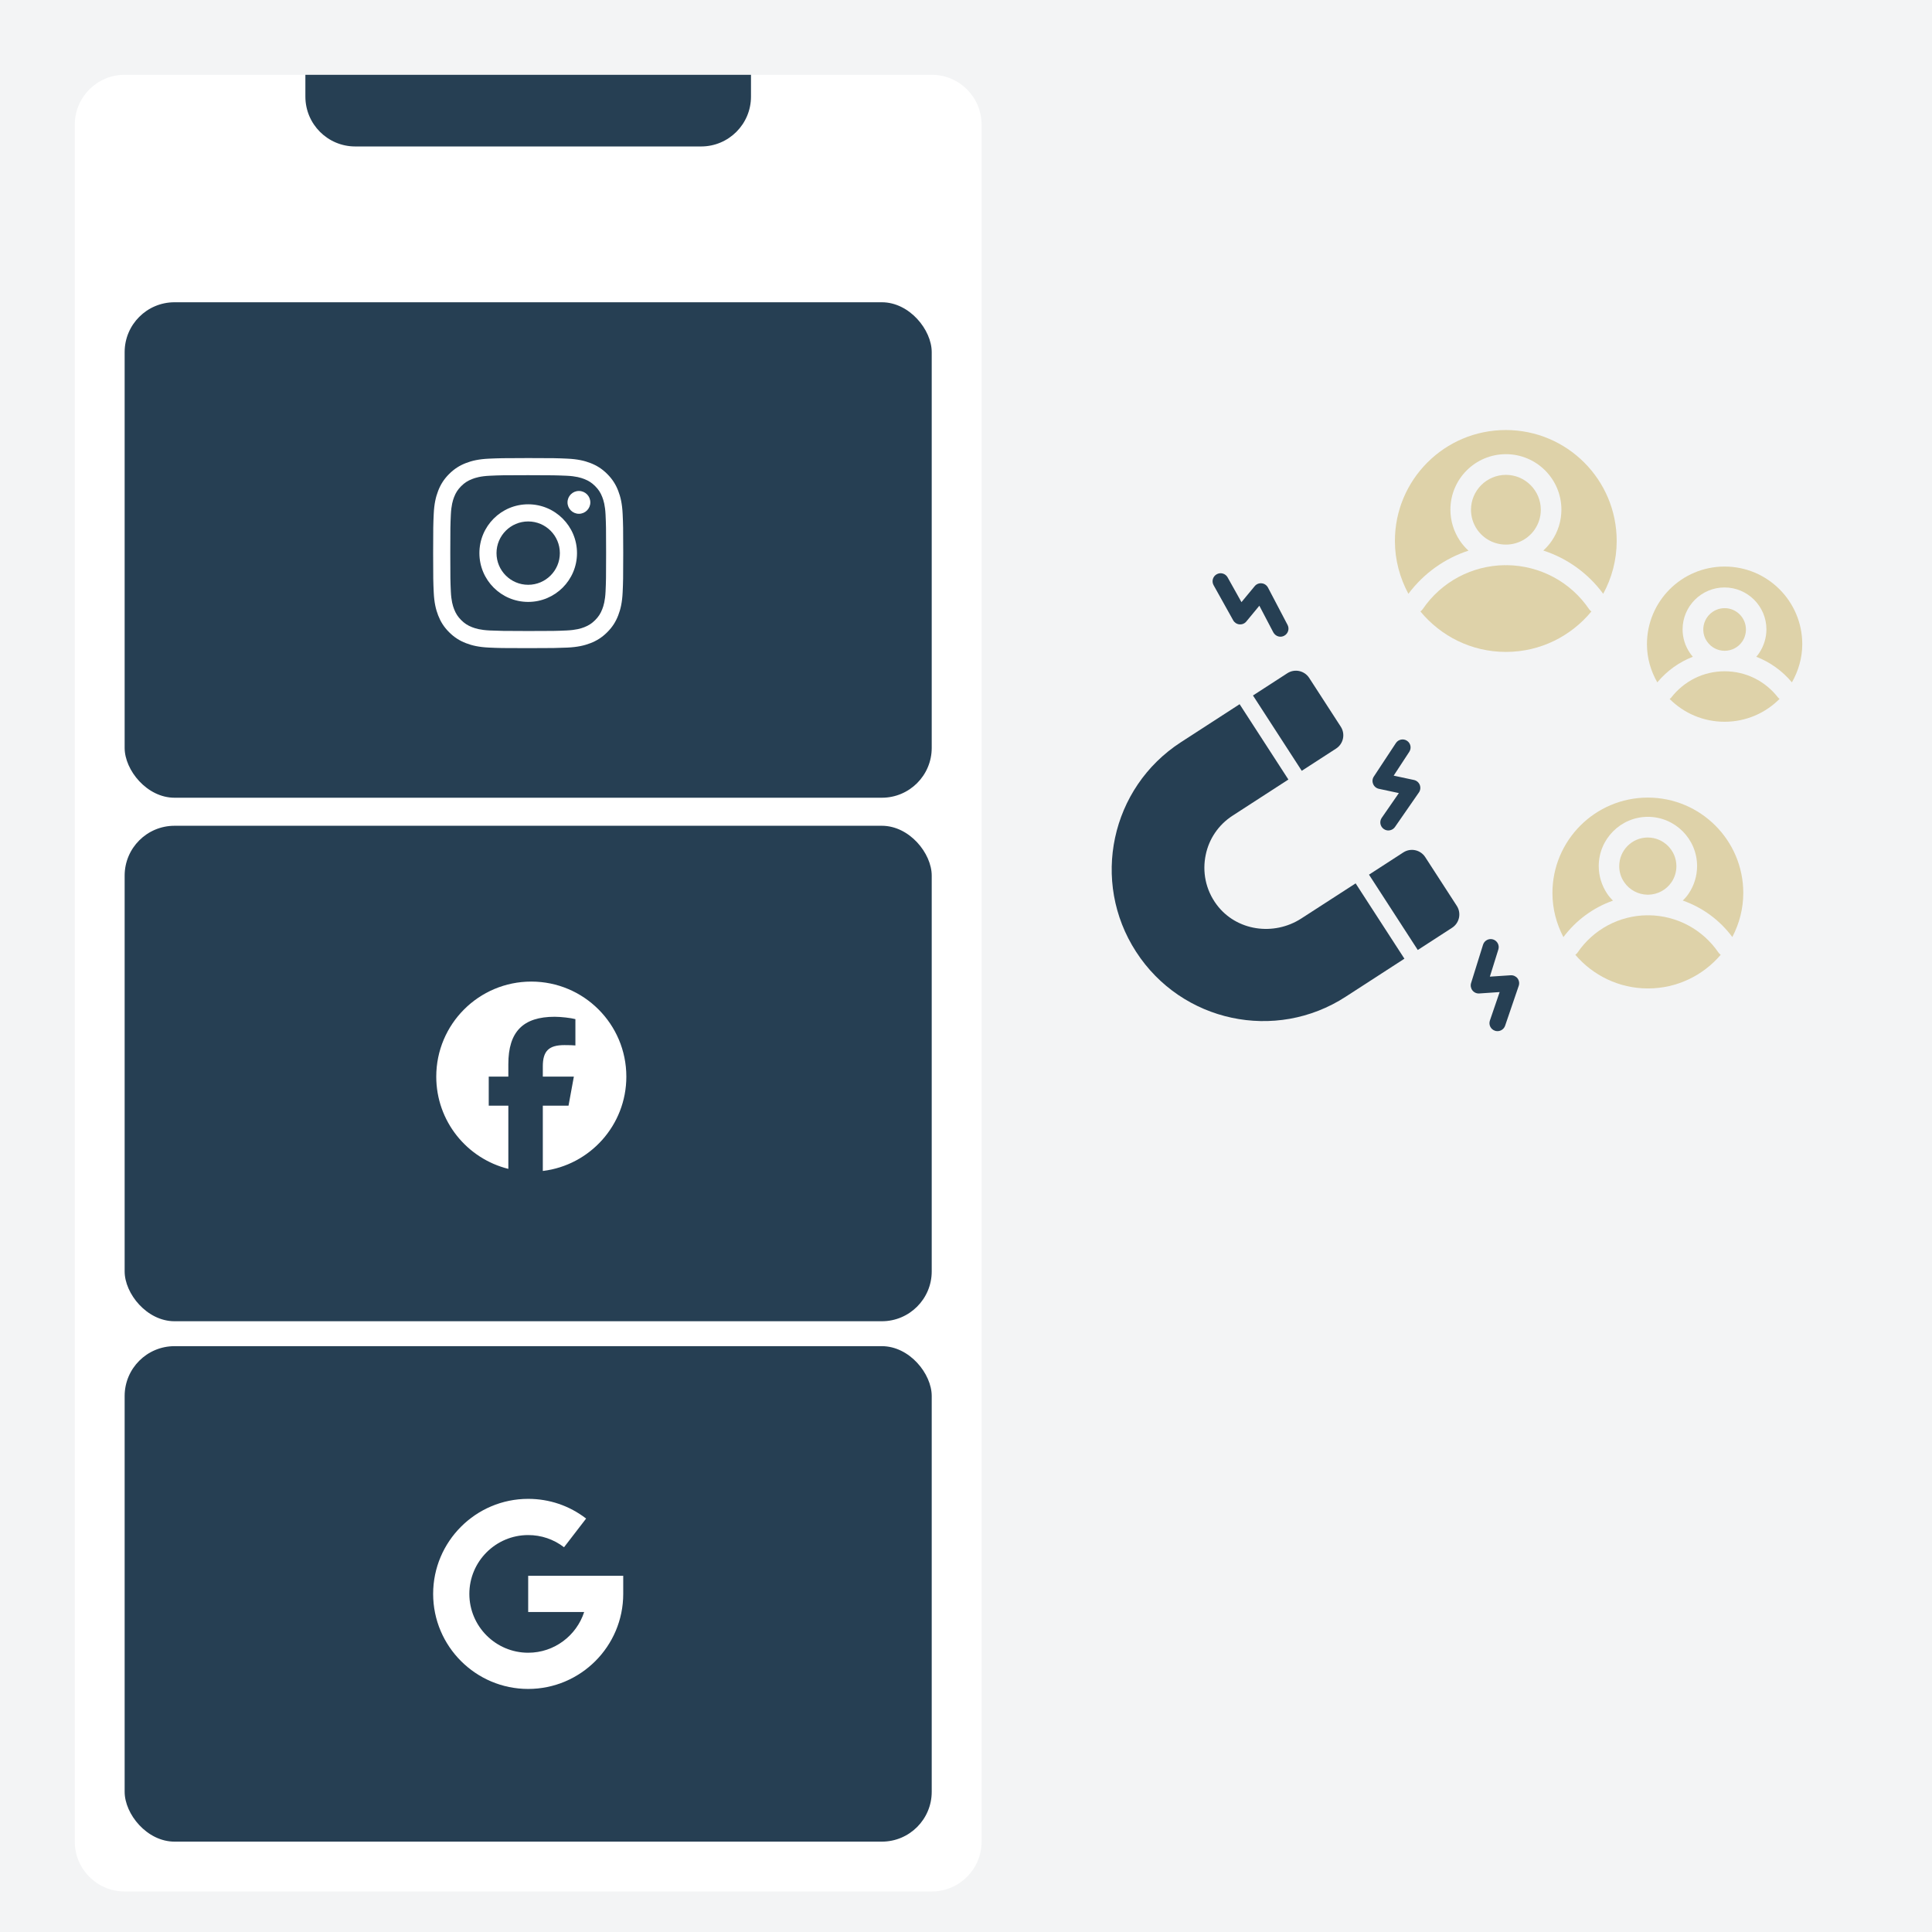
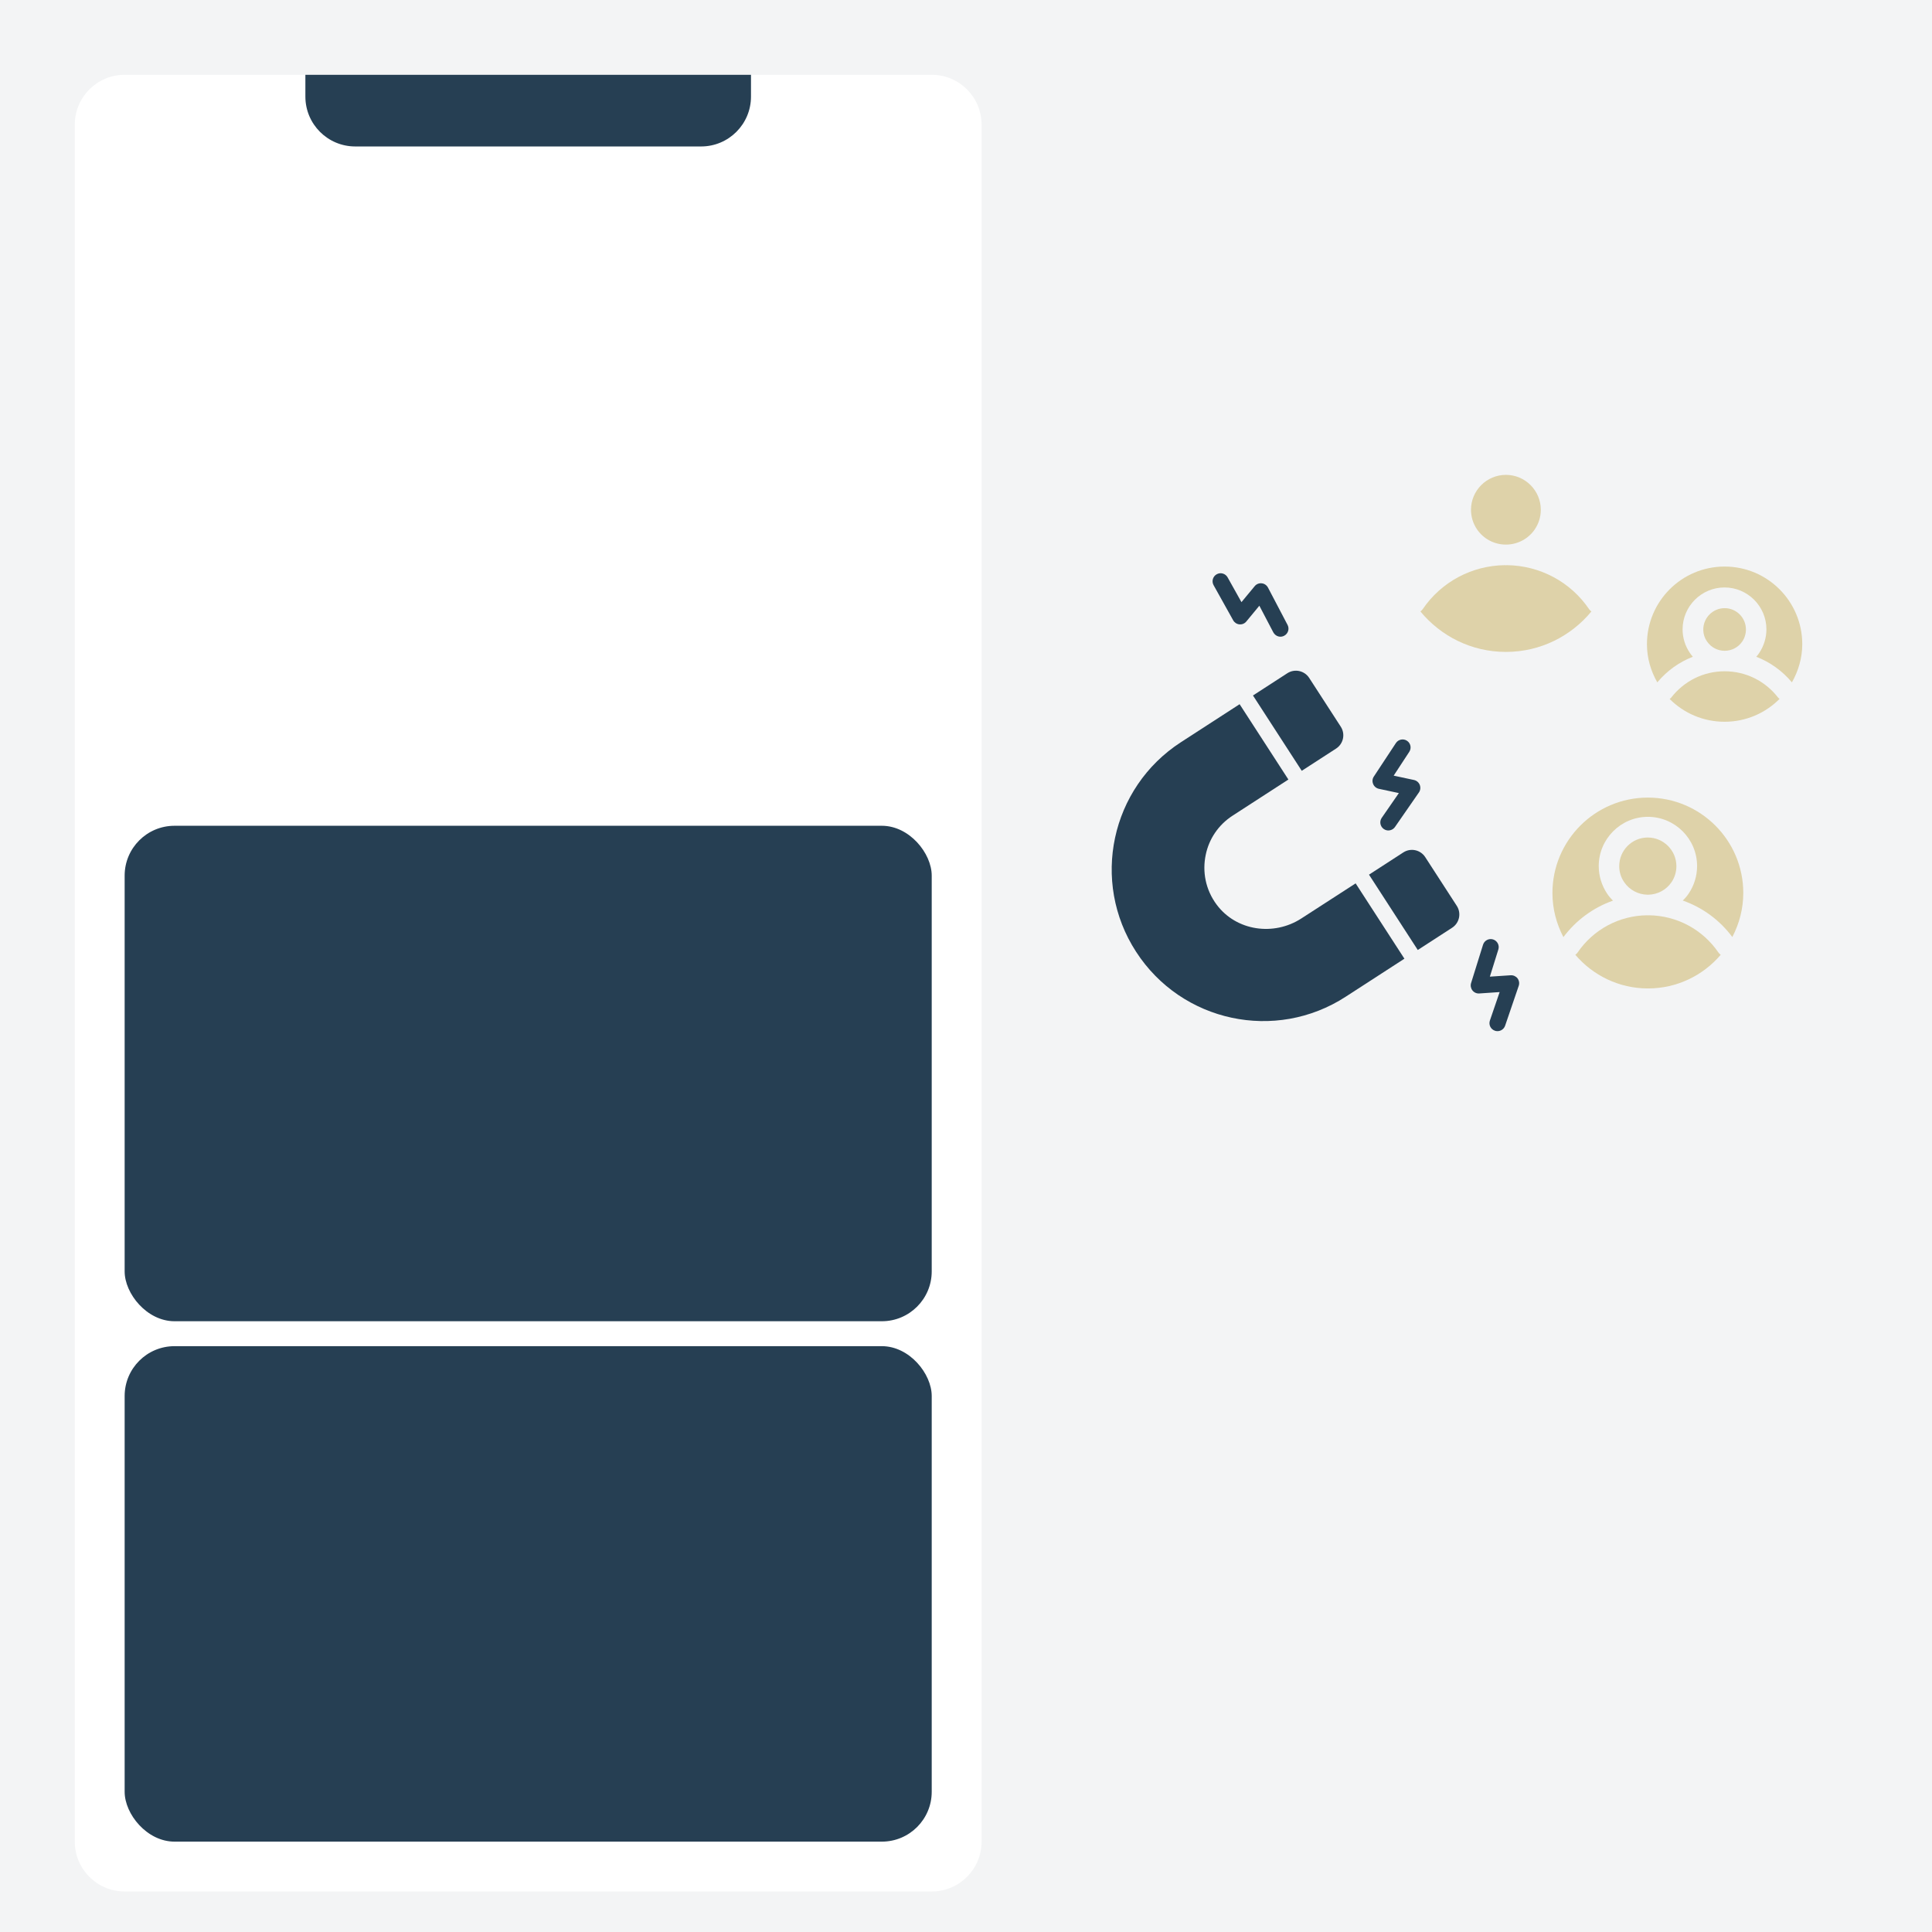
<svg xmlns="http://www.w3.org/2000/svg" width="620" height="620" viewBox="0 0 620 620" fill="none">
  <rect width="620" height="620" fill="#F3F4F5" />
  <path d="M510.698 196.227C510.429 196.025 510.161 195.791 509.96 195.489C504.023 186.735 494.196 181.502 483.63 181.368C483.496 181.368 483.396 181.402 483.261 181.402C483.127 181.402 483.027 181.368 482.892 181.368C472.327 181.502 462.5 186.735 456.563 195.489C456.362 195.791 456.094 195.992 455.825 196.227C462.366 204.142 472.193 209.207 483.261 209.207C494.33 209.207 504.157 204.142 510.698 196.227Z" fill="#DED2A9" />
-   <path d="M471.253 176.706C470.247 175.8 469.341 174.761 468.536 173.587C466.524 170.602 465.451 167.147 465.451 163.558C465.451 153.731 473.433 145.748 483.261 145.748C493.088 145.748 501.071 153.731 501.071 163.558C501.071 167.113 499.998 170.602 497.985 173.553C497.214 174.693 496.275 175.733 495.268 176.672C502.916 179.154 509.624 183.951 514.487 190.558C517.237 185.494 518.814 179.725 518.814 173.587C518.814 153.932 502.882 138 483.227 138C463.572 138 447.641 153.932 447.641 173.587C447.641 179.758 449.251 185.494 451.967 190.558C456.898 183.984 463.64 179.188 471.253 176.706Z" fill="#DED2A9" />
  <path d="M483.026 174.761H483.261C483.261 174.761 483.428 174.761 483.495 174.761C487.118 174.694 490.472 172.882 492.518 169.897C493.792 168.019 494.463 165.839 494.463 163.592C494.463 157.42 489.432 152.389 483.261 152.389C477.089 152.389 472.058 157.42 472.058 163.592C472.058 165.839 472.729 168.019 474.003 169.897C476.049 172.882 479.404 174.694 483.026 174.761Z" fill="#DED2A9" />
  <path d="M528.615 287.116H528.816H529.017C531.969 287.049 534.719 285.573 536.396 283.124C537.436 281.582 537.973 279.804 537.973 277.959C537.973 272.895 533.847 268.769 528.783 268.769C523.718 268.769 519.626 272.895 519.626 277.959C519.626 279.804 520.163 281.582 521.236 283.124C522.913 285.573 525.663 287.049 528.615 287.116Z" fill="#DED2A9" />
  <path d="M528.816 255.957C511.911 255.957 498.193 269.675 498.193 286.579C498.193 291.711 499.501 296.474 501.715 300.733C505.807 295.266 511.341 291.241 517.613 289.028C516.943 288.357 516.305 287.619 515.769 286.814C513.991 284.164 513.052 281.078 513.052 277.926C513.052 269.239 520.129 262.128 528.816 262.128C537.503 262.128 544.614 269.205 544.614 277.926C544.614 281.078 543.674 284.164 541.897 286.78C541.36 287.585 540.723 288.323 540.019 288.994C546.324 291.208 551.858 295.233 555.917 300.7C558.13 296.474 559.439 291.677 559.439 286.546C559.439 269.675 545.72 255.957 528.816 255.957Z" fill="#DED2A9" />
  <path d="M529.152 293.723C529.051 293.723 528.95 293.757 528.85 293.757C528.749 293.757 528.649 293.723 528.548 293.723C519.593 293.824 511.308 298.285 506.277 305.664C506.076 305.965 505.807 306.2 505.539 306.402C511.174 313.009 519.526 317.202 528.85 317.202C538.208 317.202 546.559 313.009 552.194 306.402C551.926 306.2 551.657 305.965 551.456 305.664C546.392 298.251 538.073 293.824 529.152 293.723Z" fill="#DED2A9" />
  <path d="M536.274 223.906C536.14 224.073 535.972 224.174 535.804 224.308C540.332 228.836 546.537 231.62 553.447 231.62C560.356 231.62 566.595 228.803 571.089 224.275C570.921 224.14 570.754 224.04 570.619 223.872C566.46 218.506 560.222 215.42 553.447 215.42C546.671 215.42 540.433 218.539 536.274 223.906Z" fill="#DED2A9" />
  <path d="M543.25 210.758C542.914 210.389 542.612 209.987 542.311 209.551C540.768 207.27 539.963 204.687 539.963 201.97C539.963 194.558 546 188.521 553.413 188.521C560.825 188.521 566.862 194.558 566.862 201.97C566.862 204.654 566.057 207.27 564.548 209.551C564.246 209.987 563.944 210.389 563.609 210.758C568.003 212.469 571.927 215.253 575.046 218.976C577.092 215.353 578.367 211.194 578.367 206.733C578.367 192.948 567.198 181.812 553.446 181.812C539.661 181.812 528.525 192.982 528.525 206.733C528.525 211.194 529.766 215.353 531.846 218.976C534.965 215.253 538.856 212.469 543.25 210.758Z" fill="#DED2A9" />
  <path d="M553.446 208.846C555.727 208.846 557.84 207.739 559.115 205.861C559.886 204.721 560.289 203.379 560.289 202.004C560.289 198.214 557.203 195.162 553.446 195.162C549.69 195.162 546.604 198.247 546.604 202.004C546.604 203.379 547.006 204.721 547.811 205.861C549.086 207.739 551.199 208.846 553.446 208.846Z" fill="#DED2A9" />
  <path d="M417.746 247.361L428.761 240.228C431.12 238.7 431.792 235.556 430.265 233.198L420.138 217.559C418.611 215.201 415.467 214.528 413.109 216.055L402.093 223.188L417.746 247.361Z" fill="#263F53" />
  <path d="M457.371 275.058C455.844 272.7 452.7 272.027 450.342 273.554L439.326 280.687L454.979 304.86L465.994 297.727C468.353 296.199 469.025 293.055 467.498 290.697L457.371 275.058Z" fill="#263F53" />
  <path d="M444.064 266.036C444.343 266.23 444.659 266.377 444.992 266.448C445.963 266.656 447.034 266.271 447.646 265.412L455.341 254.308C455.837 253.612 455.927 252.695 455.62 251.881C455.307 251.093 454.608 250.489 453.764 250.308L447.246 248.914L452.249 241.27C453.04 240.075 452.687 238.476 451.512 237.717C450.344 236.932 448.719 237.28 447.96 238.454L440.874 249.208C440.404 249.909 440.32 250.8 440.658 251.594C440.97 252.383 441.675 252.961 442.493 253.136L448.909 254.509L443.415 262.449C442.604 263.612 442.901 265.226 444.064 266.036Z" fill="#263F53" />
  <path d="M395.736 199.053C396.142 199.781 396.889 200.289 397.754 200.367C398.594 200.44 399.413 200.107 399.955 199.448L404.14 194.382L408.62 202.932C409.005 203.629 409.65 204.115 410.365 204.268C410.928 204.388 411.528 204.329 412.101 204.024C413.366 203.359 413.859 201.807 413.194 200.542L406.909 188.559C406.509 187.805 405.742 187.267 404.903 187.194C404.043 187.09 403.192 187.443 402.65 188.102L398.398 193.234L393.951 185.279C393.255 184.034 391.692 183.593 390.448 184.289C389.203 184.985 388.761 186.547 389.457 187.792L395.736 199.053Z" fill="#263F53" />
  <path d="M484.786 312.974L478.115 313.418L480.836 304.697C481.259 303.344 480.499 301.899 479.146 301.476C477.793 301.053 476.348 301.813 475.925 303.166L472.089 315.47C471.838 316.272 471.995 317.161 472.519 317.834C473.043 318.508 473.874 318.873 474.716 318.812L481.253 318.366L478.122 327.507C477.673 328.854 478.376 330.315 479.724 330.763C479.826 330.785 479.923 330.833 480.025 330.854C481.278 331.122 482.579 330.412 483.006 329.167L487.376 316.361C487.659 315.54 487.502 314.651 486.983 313.952C486.479 313.309 485.653 312.919 484.786 312.974Z" fill="#263F53" />
  <path d="M417.605 294.751C408.761 300.478 396.751 298.764 390.455 290.333C386.839 285.496 385.789 279.658 386.943 274.264C387.978 269.3 390.931 264.746 395.554 261.752L413.458 250.158L397.806 225.986L378.971 238.182C356.412 252.79 349.97 282.901 364.583 305.435L364.603 305.466C379.211 328.025 409.322 334.467 431.856 319.853L450.691 307.657L435.038 283.484L417.605 294.751Z" fill="#263F53" />
  <path d="M24 40C24 31.163 31.163 24 40 24H299C307.837 24 315 31.163 315 40V591C315 599.837 307.837 607 299 607H40C31.163 607 24 599.837 24 591V40Z" fill="white" />
-   <rect x="40" y="97" width="259" height="159" rx="16" fill="#263F53" />
  <rect x="40" y="265" width="259" height="159" rx="16" fill="#263F53" />
  <rect x="40" y="432" width="259" height="159" rx="16" fill="#263F53" />
-   <path d="M139 511.5C139 494.682 152.682 481 169.5 481C176.292 481 182.721 483.185 188.092 487.32L181.004 496.527C177.683 493.97 173.705 492.619 169.5 492.619C159.089 492.619 150.619 501.089 150.619 511.5C150.619 521.911 159.089 530.381 169.5 530.381C177.885 530.381 185.011 524.887 187.467 517.31H169.5V505.69H200V511.5C200 528.318 186.318 542 169.5 542C152.682 542 139 528.318 139 511.5Z" fill="white" />
  <path d="M169.5 147C161.217 147 160.179 147.053 156.926 147.187C153.68 147.335 151.468 147.843 149.528 148.597C147.522 149.376 145.815 150.424 144.119 152.119C142.424 153.815 141.386 155.514 140.607 157.519C139.853 159.459 139.335 161.681 139.187 164.928C139.038 168.181 139 169.219 139 177.502C139 185.786 139.038 186.824 139.187 190.077C139.335 193.323 139.853 195.536 140.607 197.476C141.386 199.482 142.424 201.18 144.119 202.876C145.815 204.571 147.522 205.618 149.528 206.398C151.468 207.151 153.68 207.669 156.926 207.818C160.179 207.966 161.217 207.995 169.5 207.995C177.783 207.995 178.821 207.947 182.074 207.818C185.32 207.669 187.542 207.151 189.481 206.398C191.487 205.618 193.185 204.571 194.881 202.876C196.576 201.18 197.614 199.482 198.393 197.476C199.147 195.536 199.665 193.323 199.813 190.077C199.962 186.824 200 185.786 200 177.502C200 169.219 199.962 168.181 199.813 164.928C199.665 161.681 199.147 159.459 198.393 157.519C197.614 155.514 196.576 153.815 194.881 152.119C193.185 150.424 191.487 149.376 189.481 148.597C187.542 147.843 185.32 147.335 182.074 147.187C178.821 147.038 177.783 147 169.5 147ZM169.5 152.493C177.643 152.493 178.605 152.541 181.821 152.67C184.795 152.804 186.417 153.308 187.492 153.726C188.915 154.279 189.928 154.938 190.995 156.005C192.062 157.073 192.721 158.085 193.274 159.509C193.692 160.583 194.194 162.206 194.33 165.179C194.476 168.395 194.507 169.358 194.507 177.502C194.507 185.646 194.474 186.608 194.33 189.824C194.194 192.798 193.692 194.411 193.274 195.486C192.721 196.909 192.062 197.93 190.995 198.998C189.928 200.065 188.915 200.724 187.492 201.278C186.417 201.694 184.795 202.189 181.821 202.324C178.606 202.472 177.644 202.501 169.5 202.501C161.356 202.501 160.394 202.453 157.179 202.324C154.205 202.19 152.592 201.695 151.518 201.278C150.094 200.724 149.072 200.065 148.005 198.998C146.938 197.93 146.279 196.909 145.726 195.486C145.308 194.411 144.816 192.798 144.68 189.824C144.533 186.608 144.502 185.646 144.502 177.502C144.502 169.358 144.536 168.395 144.68 165.179C144.816 162.206 145.308 160.583 145.726 159.509C146.279 158.085 146.938 157.073 148.005 156.005C149.072 154.938 150.094 154.279 151.518 153.726C152.592 153.31 154.205 152.806 157.179 152.67C160.395 152.522 161.357 152.493 169.5 152.493ZM185.782 157.557C183.761 157.557 182.12 159.197 182.12 161.219C182.12 163.24 183.761 164.881 185.782 164.881C187.803 164.881 189.444 163.24 189.444 161.219C189.444 159.197 187.803 157.557 185.782 157.557ZM169.5 161.835C160.851 161.835 153.844 168.853 153.844 177.502C153.844 186.152 160.851 193.16 169.5 193.16C178.149 193.16 185.166 186.152 185.166 177.502C185.166 168.853 178.149 161.835 169.5 161.835ZM169.5 167.338C175.114 167.338 179.663 171.888 179.663 177.502C179.663 183.117 175.114 187.666 169.5 187.666C163.886 187.666 159.336 183.117 159.336 177.502C159.336 171.888 163.886 167.338 169.5 167.338Z" fill="white" />
-   <path d="M201 345.5C201 328.655 187.345 315 170.5 315C153.655 315 140 328.655 140 345.5C140 359.804 149.847 371.806 163.132 375.102V354.82H156.843V345.5H163.132V341.484C163.132 331.102 167.83 326.291 178.022 326.291C179.954 326.291 183.288 326.67 184.652 327.049V335.497C183.932 335.422 182.682 335.384 181.129 335.384C176.127 335.384 174.195 337.278 174.195 342.204V345.5H184.157L182.446 354.82H174.195V375.776C189.297 373.952 201 361.094 201 345.5Z" fill="white" />
  <path d="M98 24H241V31C241 39.837 233.837 47 225 47H114C105.163 47 98 39.837 98 31V24Z" fill="#263F53" />
</svg>